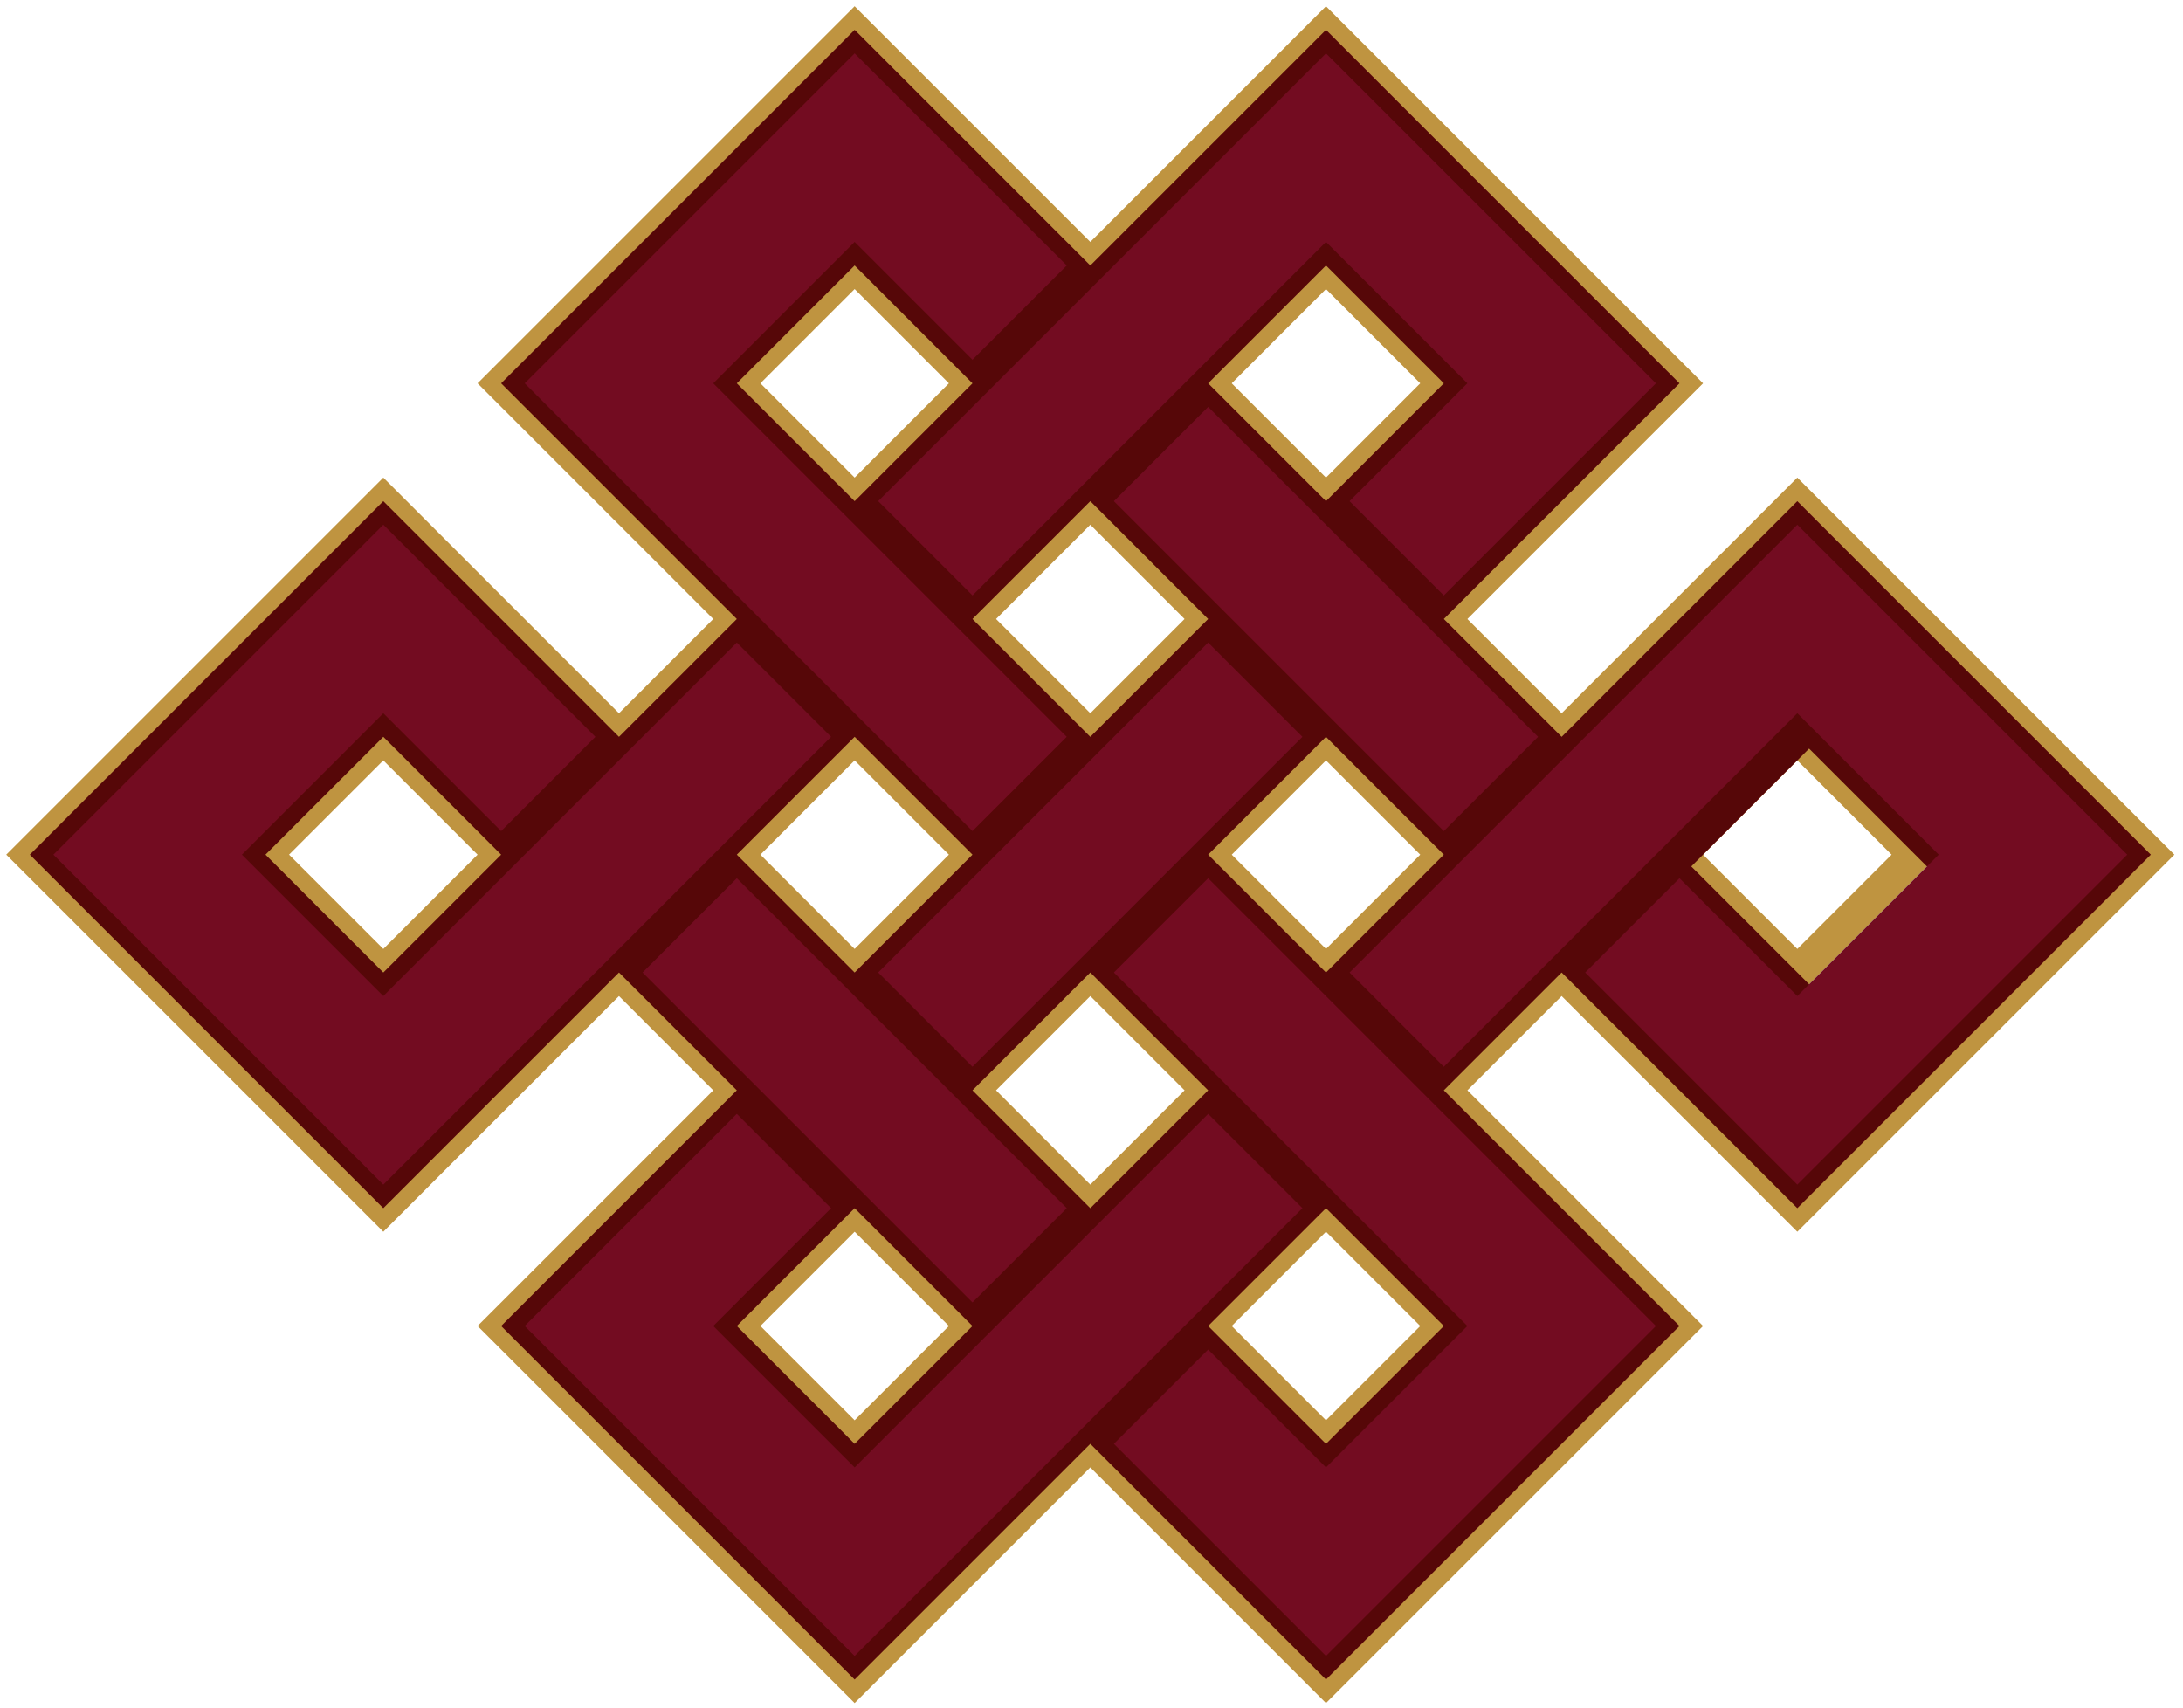
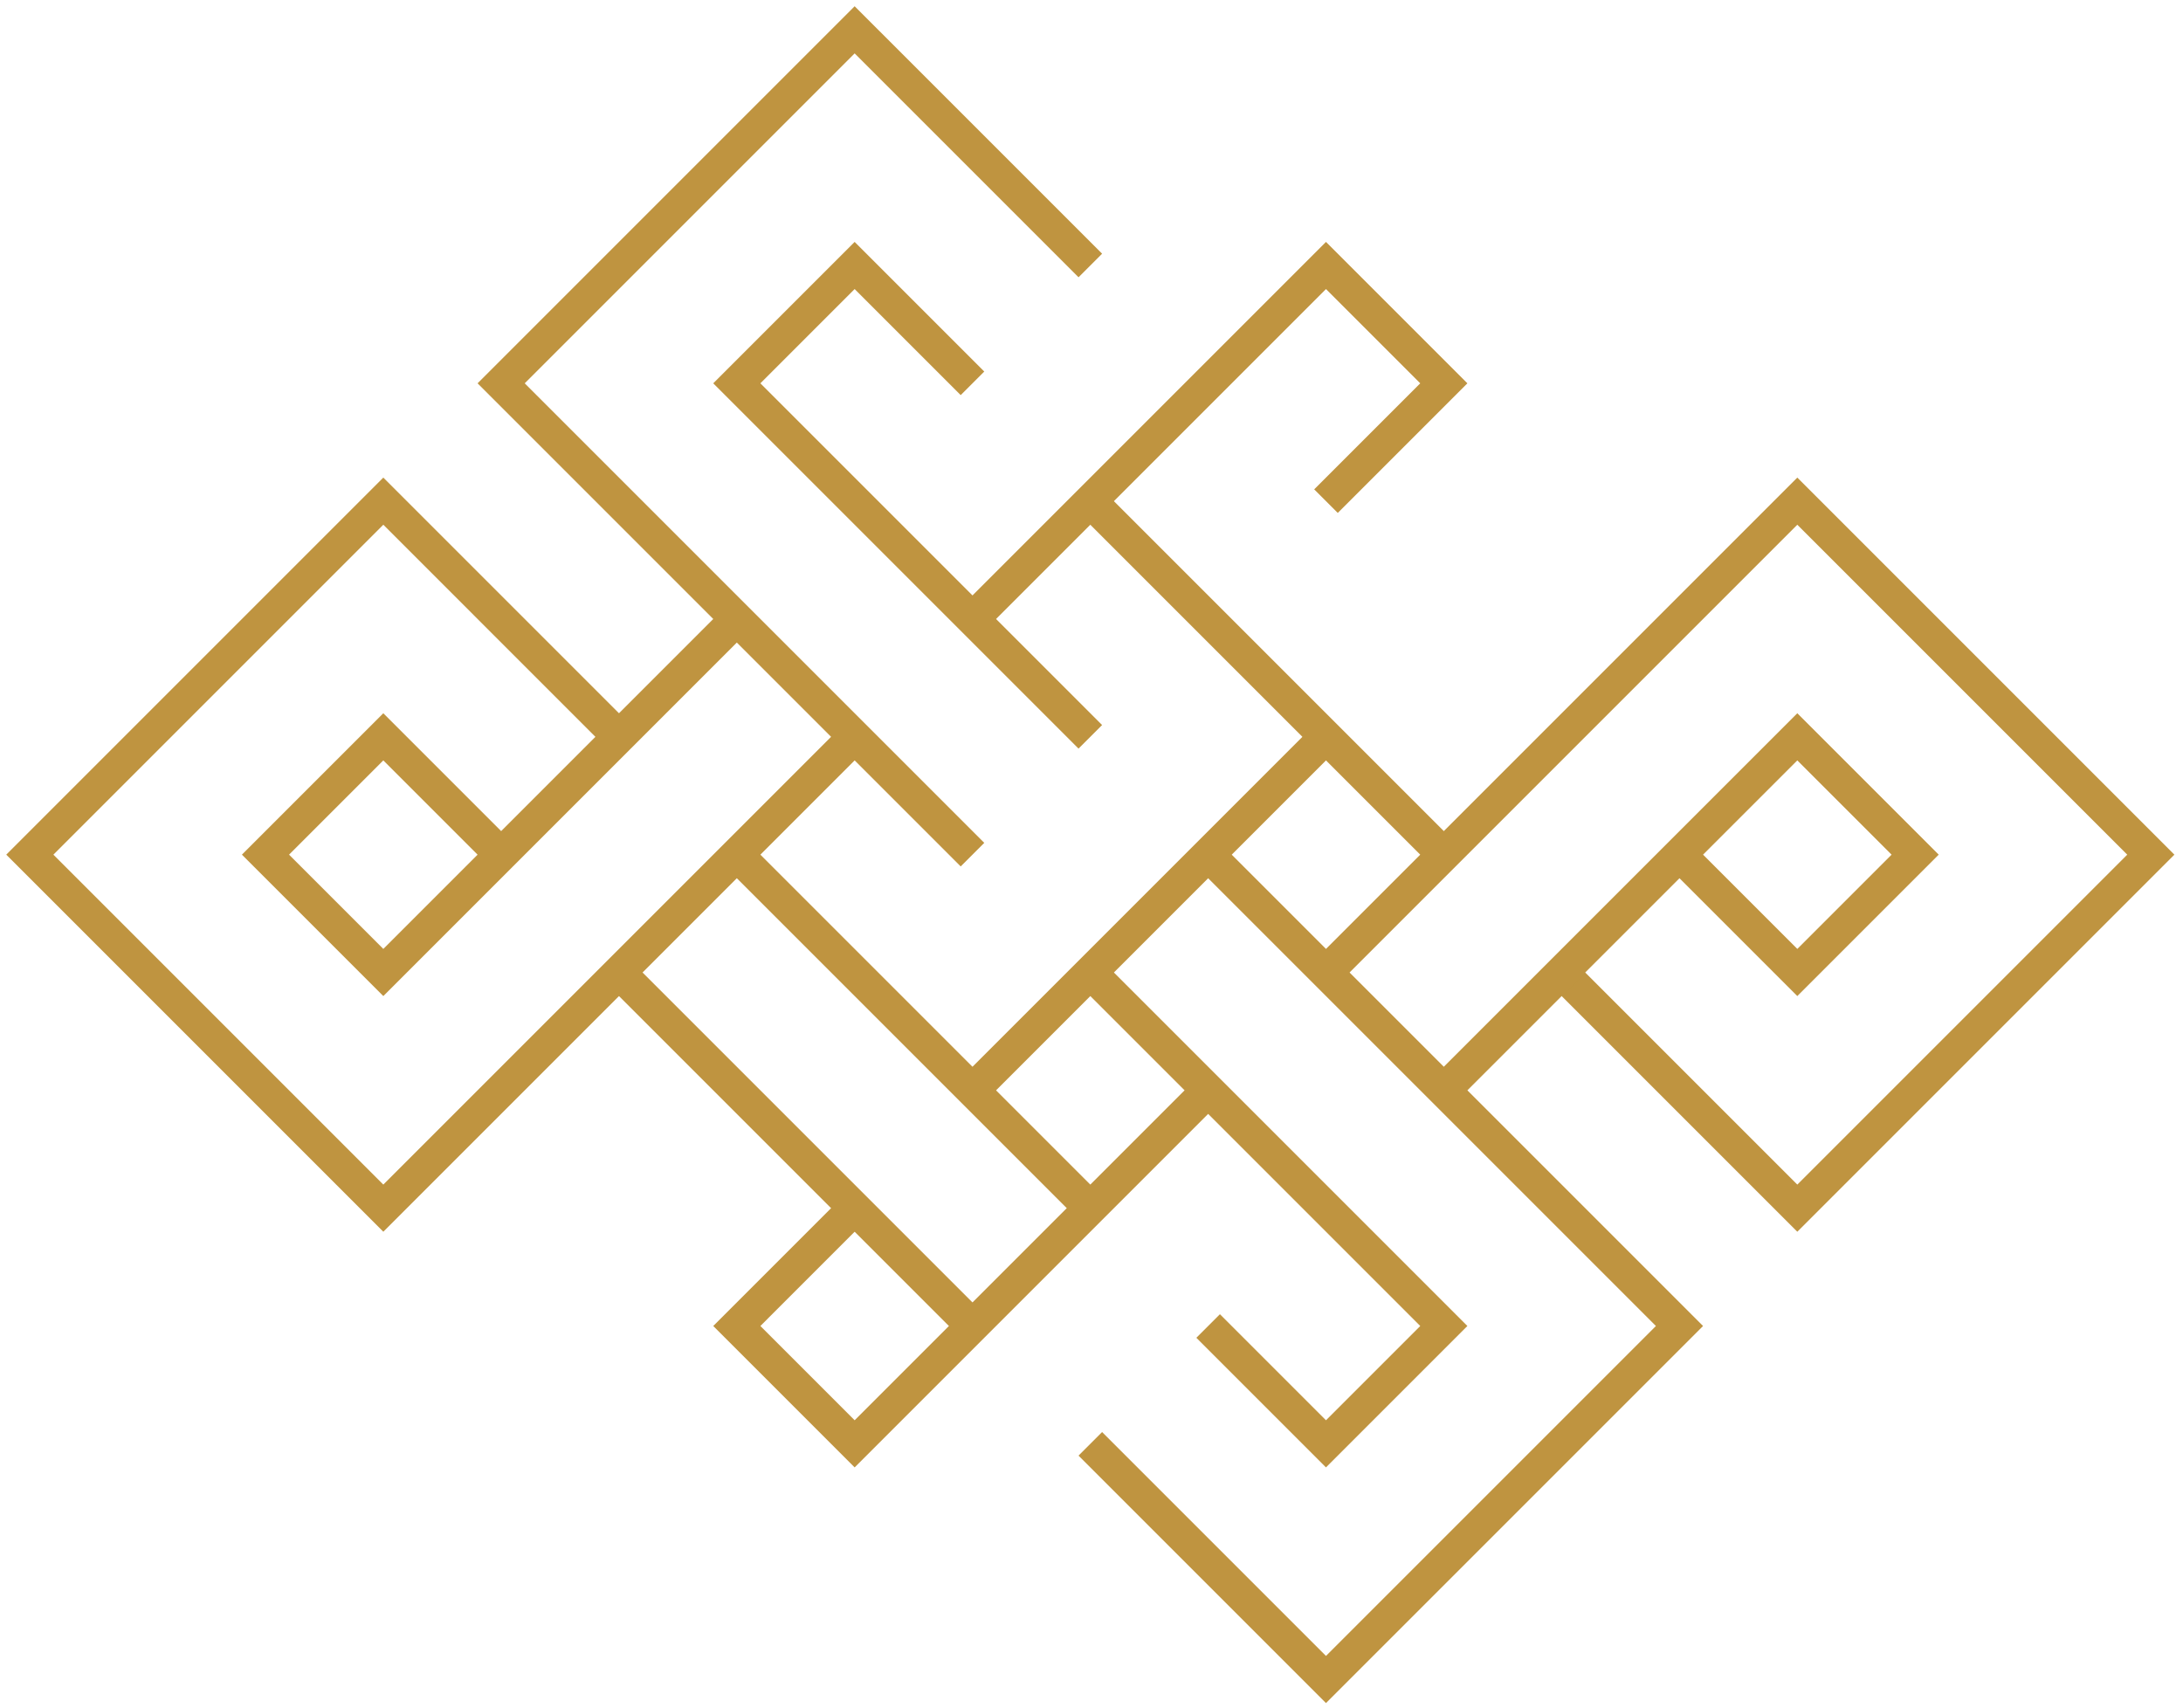
<svg xmlns="http://www.w3.org/2000/svg" version="1.1" width="65.5mm" height="51.25mm" viewBox="-1375 -875 6550 5125">
  <g id="Endless_Knot_by_Adam_Stanislav" transform="rotate(45,2250,2750)">
    <title>Endless Knot, by Adam Stanislav</title>
    <defs>
      <filter id="StrokeFilter" style="color-interpolation-filters:sRGB;" x="-0.25" y="-0.25" width="1.5" height="1.5">
        <feGaussianBlur result="result91" stdDeviation="0.01" in="SourceAlpha" />
        <feComposite in2="result91" in="SourceGraphic" operator="in" result="fbSourceGraphic" />
        <feGaussianBlur stdDeviation="0.01" in="fbSourceGraphic" result="result1" />
        <feTurbulence seed="20" type="fractalNoise" baseFrequency="0.04" numOctaves="4" result="result0" />
        <feDisplacementMap in2="result0" in="result1" xChannelSelector="R" yChannelSelector="G" scale="30" result="result2" />
        <feColorMatrix result="result3" values="1" type="saturate" />
        <feGaussianBlur stdDeviation="0.01" in="fbSourceGraphic" result="result4" />
        <feComposite in2="result3" in="result4" result="fbSourceGraphic" operator="atop" />
        <feGaussianBlur stdDeviation="1.5" in="fbSourceGraphic" result="result0" />
        <feTurbulence type="fractalNoise" result="result1" numOctaves="8" seed="20" baseFrequency="0.02" />
        <feComposite in="result0" in2="result1" operator="out" result="result2" />
        <feSpecularLighting in="result2" specularExponent="30" specularConstant="2" result="result4" surfaceScale="2.5" lighting-color="rgb(99%,74%,6%)">
          <feDistantLight azimuth="225" elevation="62" />
        </feSpecularLighting>
        <feComposite result="result92" operator="atop" in="result4" in2="result2" />
        <feBlend in2="result92" mode="multiply" />
      </filter>
      <filter id="FillFilter" style="color-interpolation-filters:sRGB;">
        <feGaussianBlur stdDeviation="1" in="SourceGraphic" result="result0" />
        <feTurbulence result="result1" numOctaves="4" seed="4" baseFrequency="0.057" type="turbulence" />
        <feDisplacementMap result="result91" in2="result1" xChannelSelector="R" />
        <feComposite in2="result91" in="result0" operator="out" result="result2" />
        <feComposite result="result5" operator="arithmetic" in="SourceAlpha" in2="result2" k3="1.2" k1="0.1" />
        <feBlend in2="result5" mode="multiply" result="fbSourceGraphic" />
        <feGaussianBlur result="result0" in="fbSourceGraphic" stdDeviation="3" />
        <feSpecularLighting specularExponent="15" specularConstant="0.4" surfaceScale="3" lighting-color="rgb(99%,90%,36%)" result="result1" in="result0">
          <fePointLight x="-5000" y="-10000" z="20000" />
        </feSpecularLighting>
        <feComposite operator="in" result="result2" in="result1" in2="fbSourceGraphic" />
        <feComposite in2="result2" k3="3.5" k2="2.5" operator="arithmetic" result="result4" in="fbSourceGraphic" k1="-1" />
        <feBlend in2="result4" mode="multiply" />
      </filter>
    </defs>
-     <path id="Fill" style="fill:rgb(45%,5%,13%);filter:url(#FillFilter)" d="M0,0h1500v1000h500v-1000h1500v1500h-1000v500h1000v1500h-1000v1000h-1500v-1000h-500v1000h-1500v-1500h1000v-500h-1000v-1500h1000ZM500,500v500h500v-500ZM2550,500v500h500v-500ZM1500,1500v500h500v-500ZM500,1500v500h500v-500ZM-500,1500v500h500v-500ZM500,2500v500h500v-500ZM1500,2500v500h500v-500ZM2500,2500v500h500v-500ZM1500,3500v500h500v-500ZM-500,3500v500h500v-500Z" />
    <g id="Strokes" style="fill:none;stroke:rgb(75%,58%,25%);stroke-width:100;filter:url(#StrokeFilter)">
-       <polyline points="0 2000 0 0 1500 0 1500 1000" />
      <polyline points="2000 2000 2000 0 3500 0 3500 1500 2500 1500" />
      <polyline points="500 2000 500 500 1000 500 1000 1000" />
      <polyline points="2500 2000 2500 500 3000 500 3000 1000 2500 1000" />
      <polyline points="0 1000-1000 1000-1000 2500 1000 2500" />
      <polyline points="0 1500-500 1500-500 2000 1000 2000" />
      <polyline points="1500 2000 3500 2000 3500 3500 2500 3500" />
      <polyline points="1500 2500 3000 2500 3000 3000 2500 3000" />
-       <polyline points="1000 1500 1000 3000" />
      <polyline points="1500 1500 1500 3000" />
-       <polyline points="500 1000 2000 1000" />
      <polyline points="500 1500 2000 1500" />
      <polyline points="500 3000 2000 3000" />
      <polyline points="500 3500 2000 3500" />
-       <polyline points="2500 2500 2500 4500 1000 4500 1000 3500" />
      <polyline points="500 2500 500 4500-1000 4500-1000 3000 0 3000" />
      <polyline points="2000 2500 2000 4000 1500 4000 1500 3500" />
      <polyline points="0 2500 0 4000 -500 4000 -500 3500 0 3500" />
    </g>
  </g>
</svg>